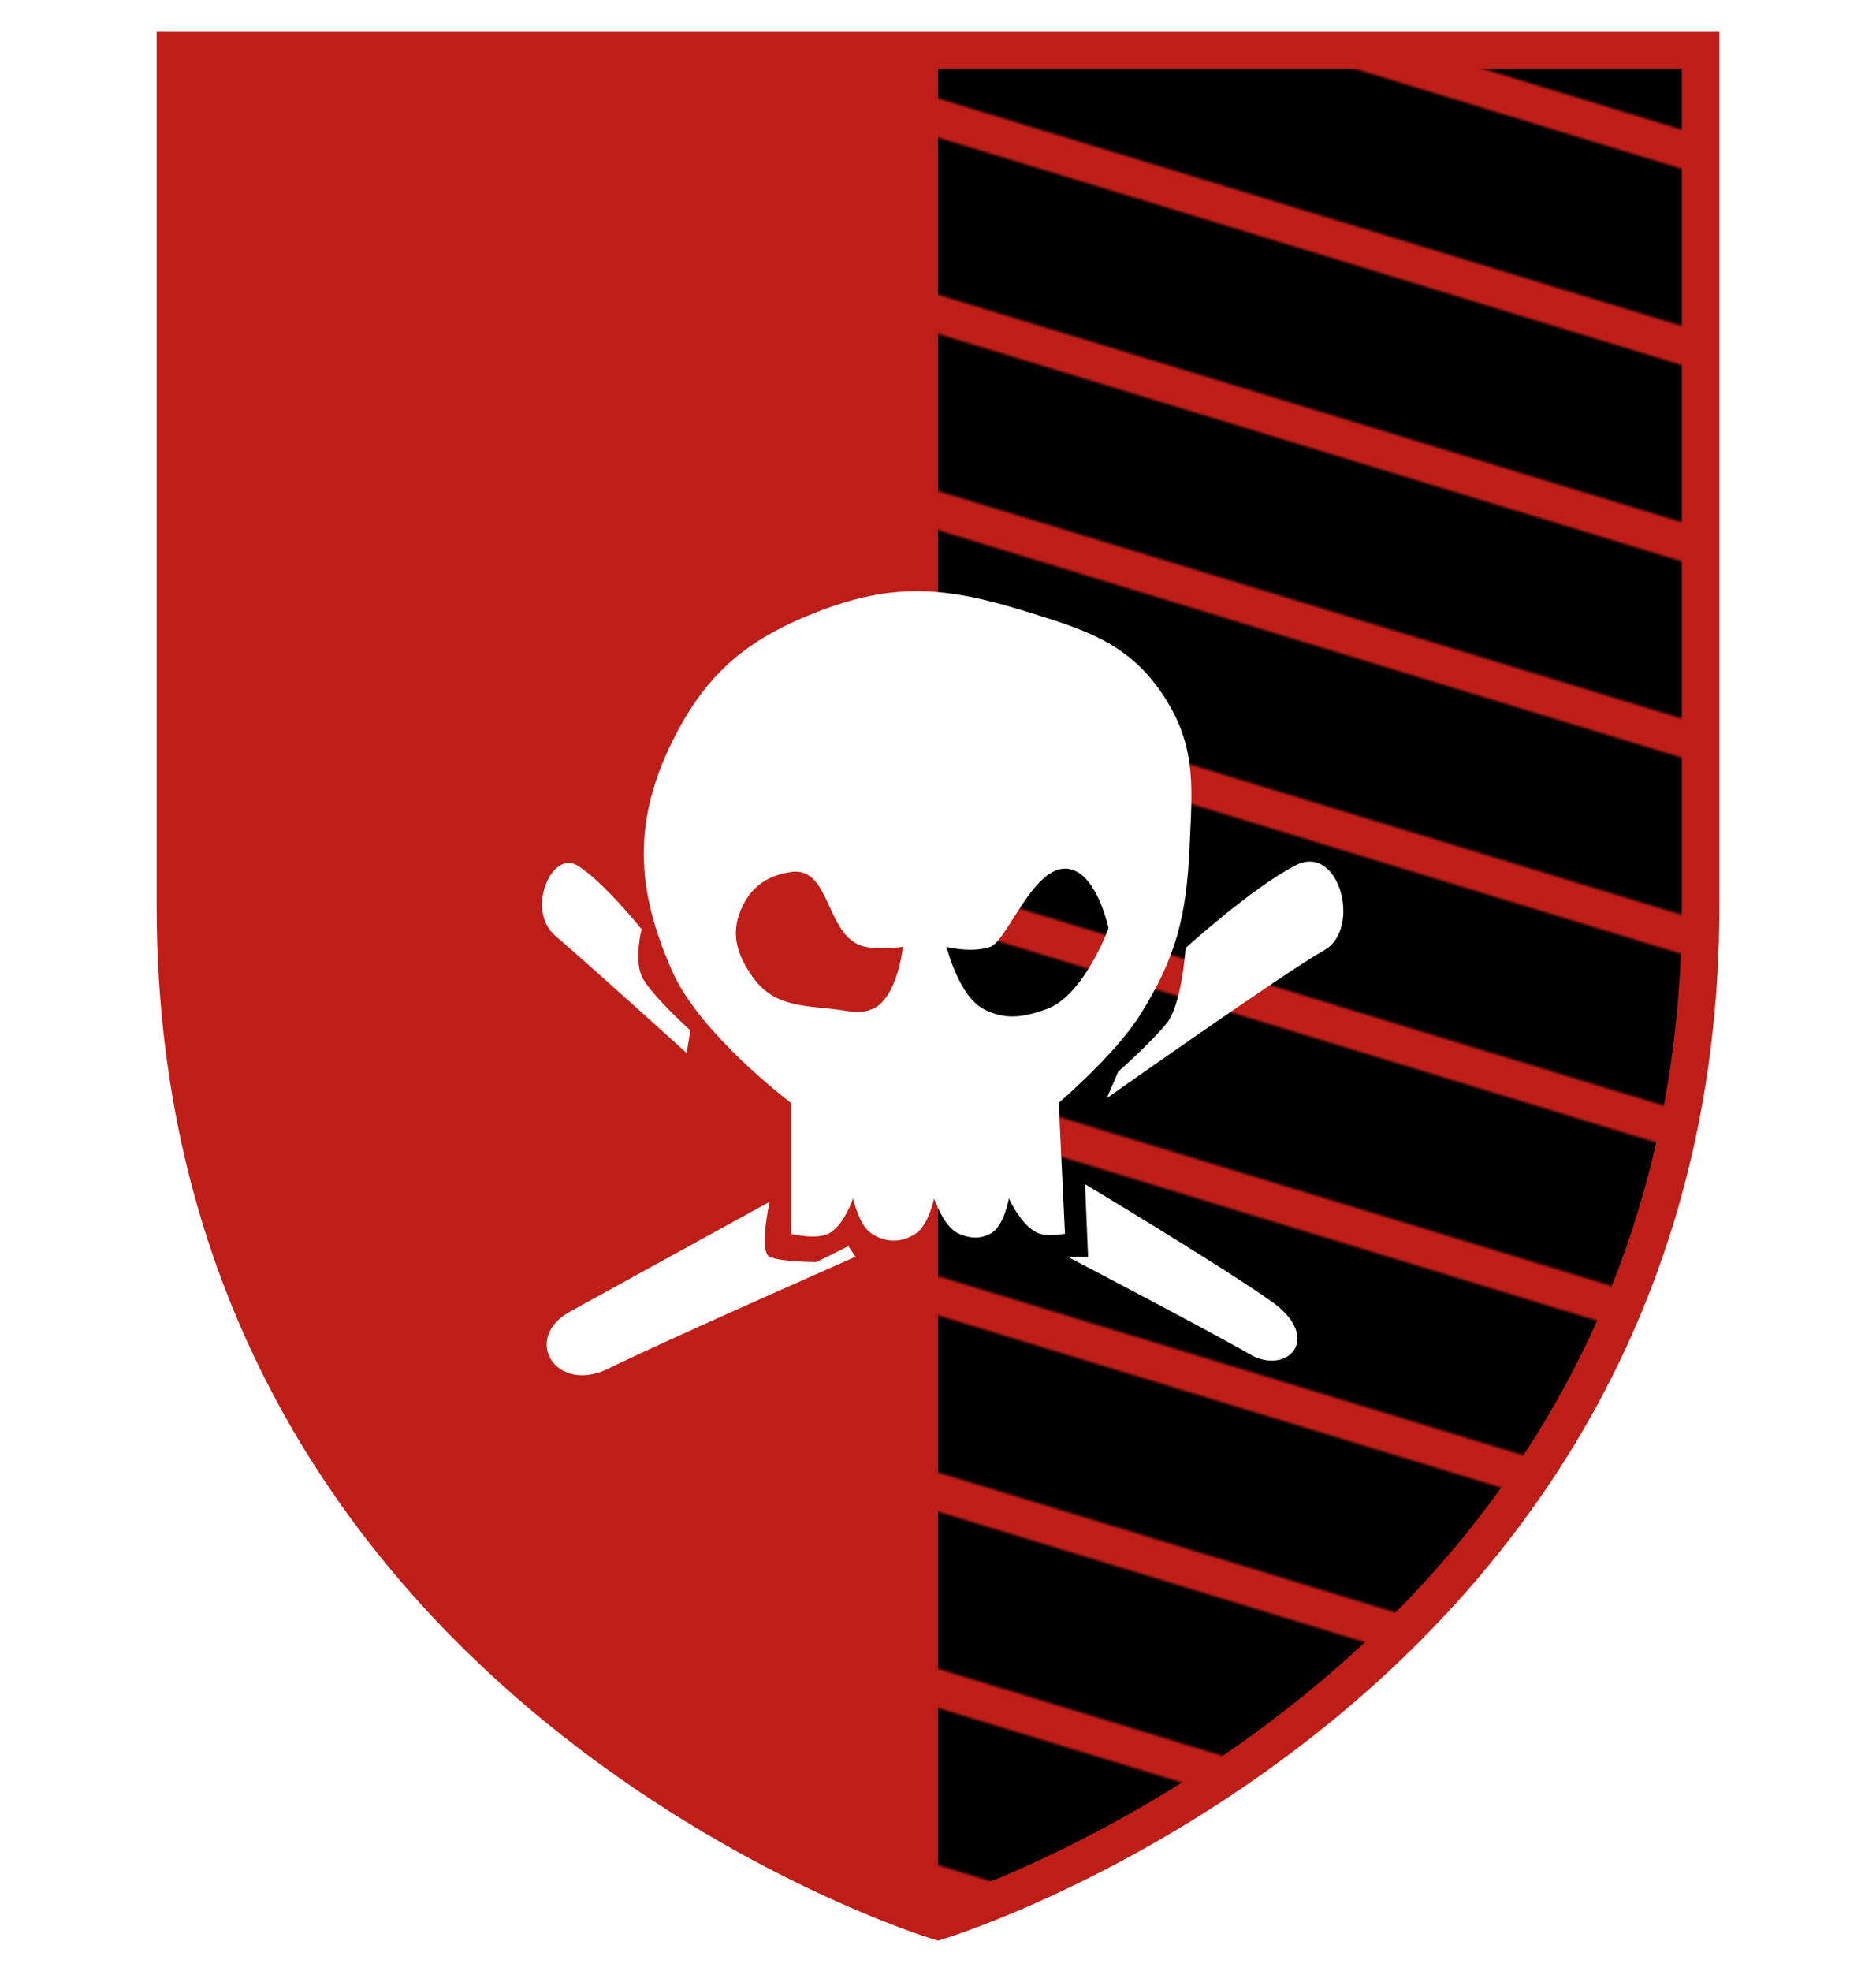
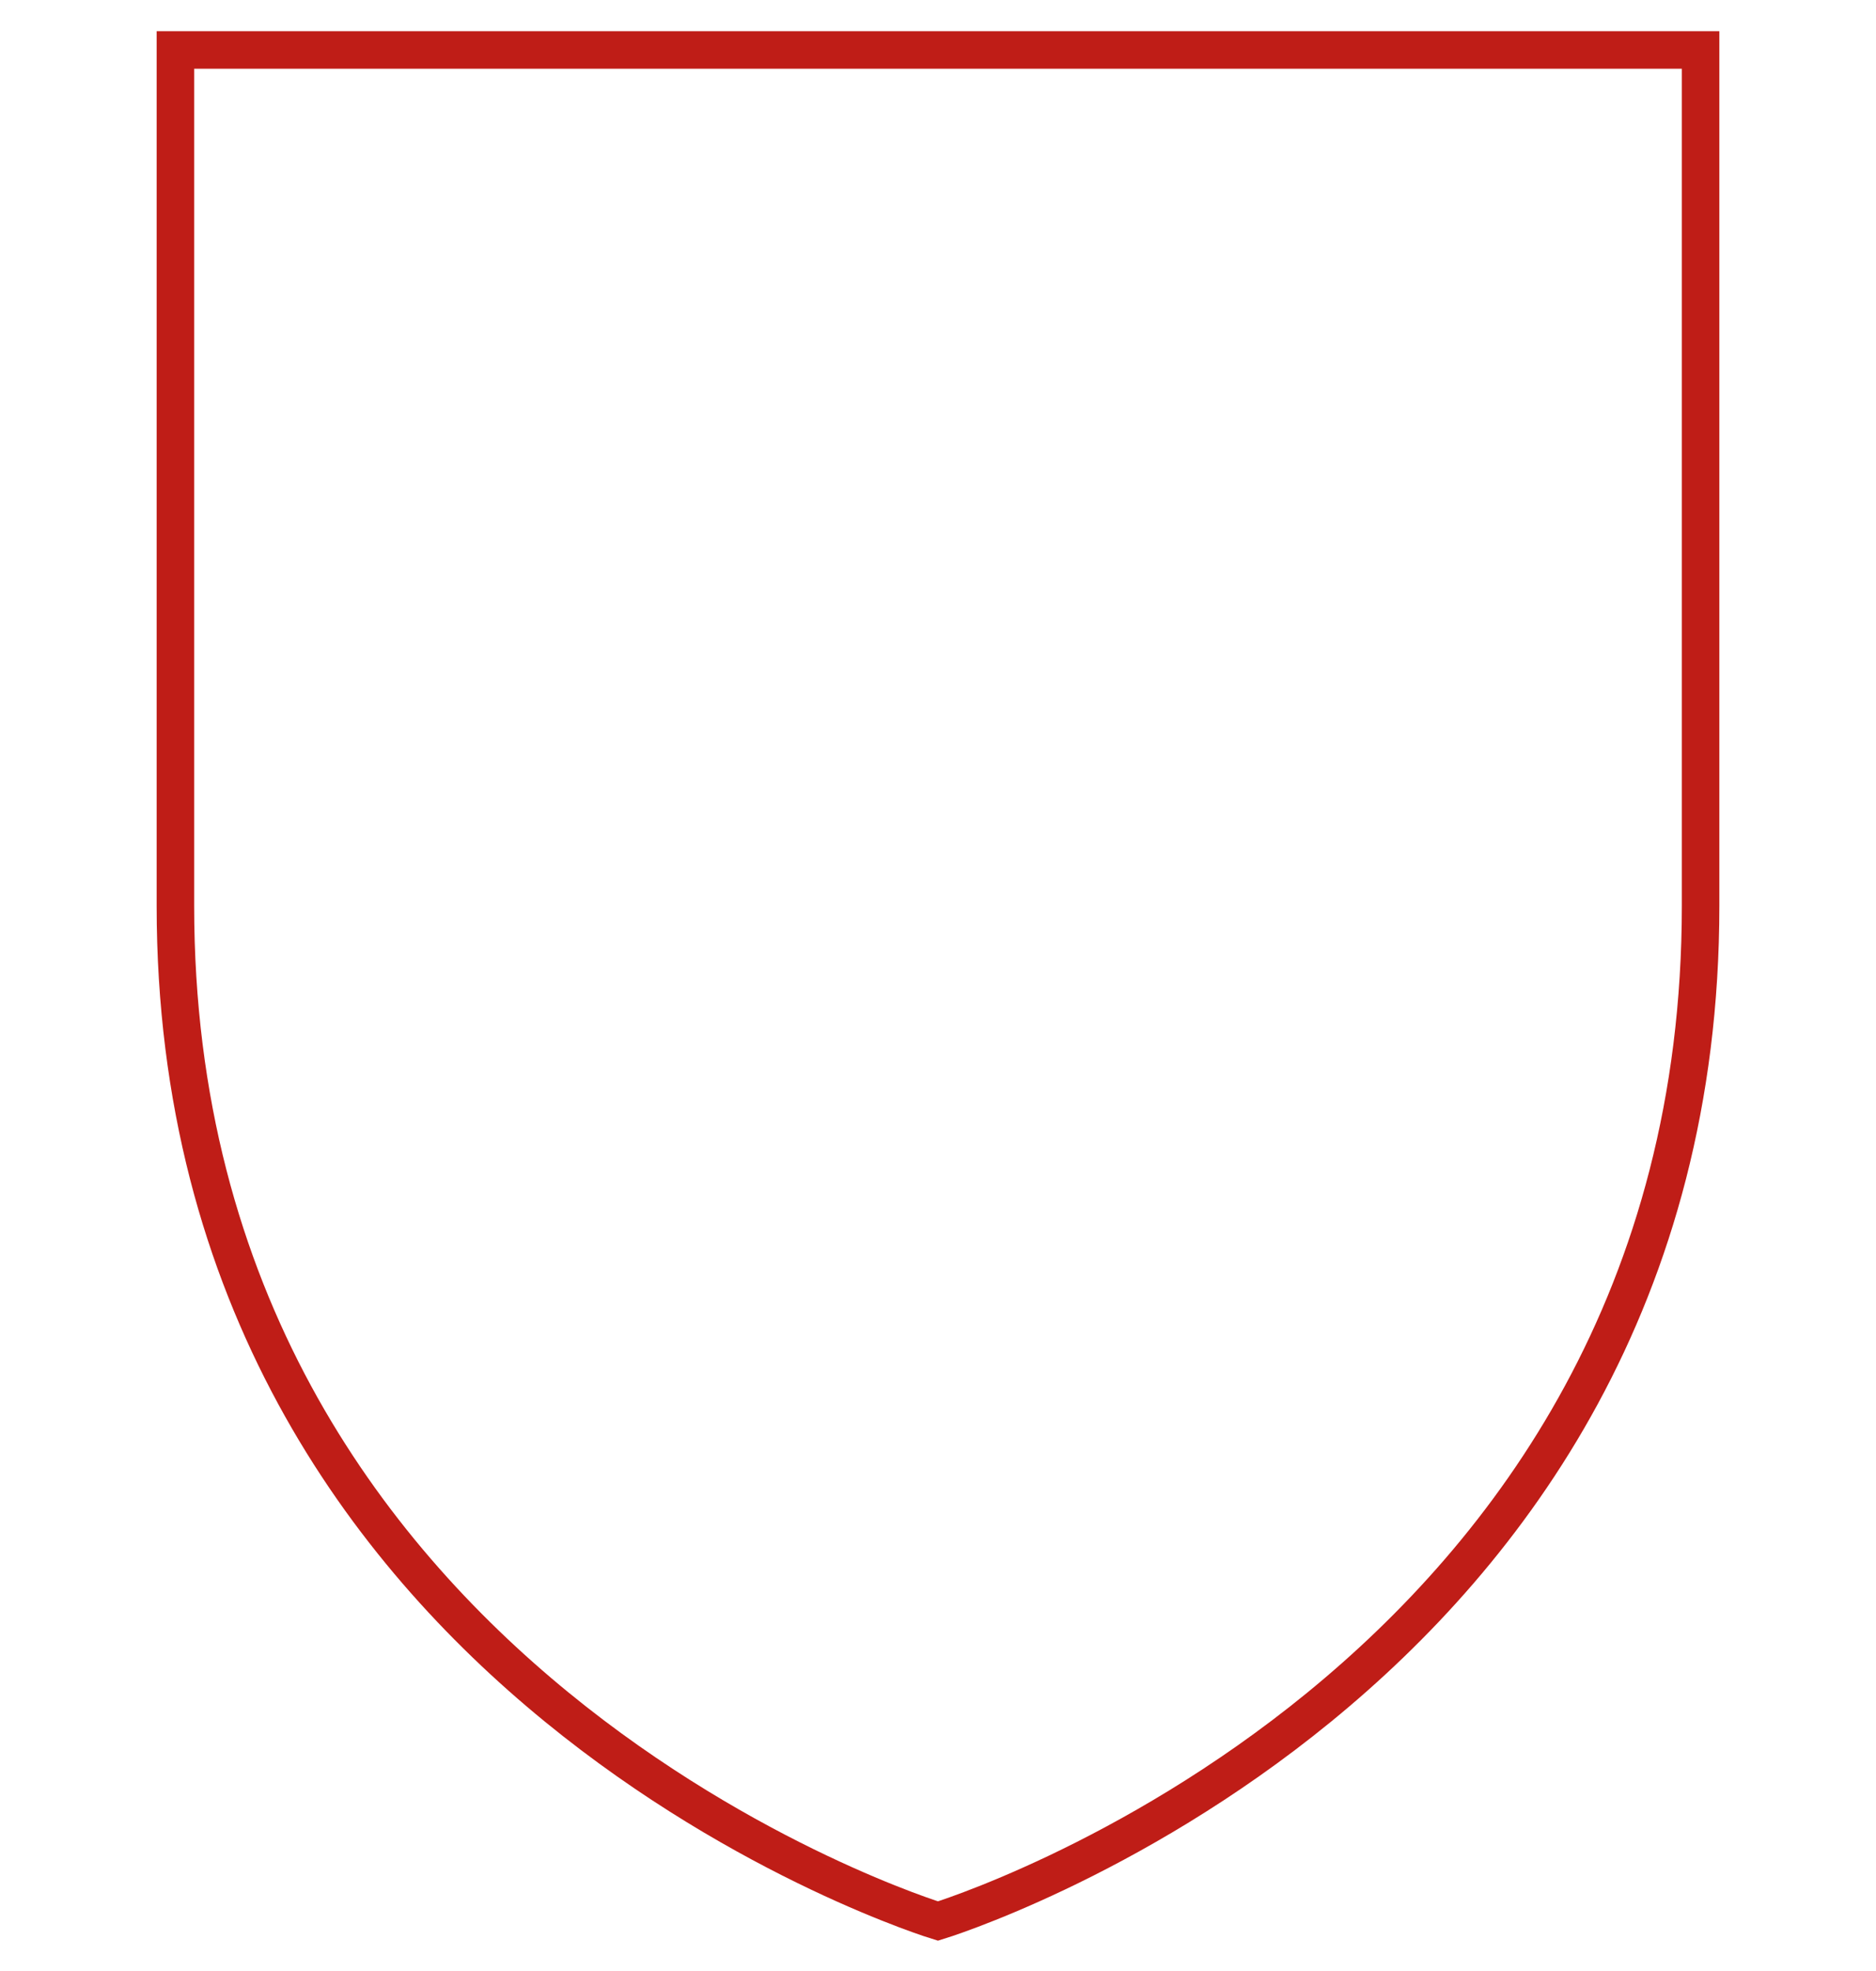
<svg xmlns="http://www.w3.org/2000/svg" width="500px" height="525px" viewBox="0 0 500 500" preserveAspectRatio="xMidYMid meet">
  <defs>
    <clipPath id="formato">
      <path d="M46.75,0.807L46.75,0.807v227.992c0,208.528,203.24,270.395,203.24,270.395s203.26-61.866,203.26-270.395V0.807H46.75z" />
    </clipPath>
  </defs>
  <g id="fundo" fill="#bf1d17" x="0">
-     <path d="M46.75,0.807L46.75,0.807v227.992c0,208.528,203.24,270.395,203.24,270.395s203.26-61.866,203.26-270.395V0.807H46.75z" />
-   </g>
+     </g>
  <g id="estampa1" fill="#000000" x="0" clip-path="url(#formato)">
    <defs>
      <clipPath id="formato-corte">
        <rect x="250" y="0" width="250" height="500" />
      </clipPath>
      <pattern id="Pattern" width="250" height="50" patternUnits="userSpaceOnUse">
-         <rect width="250" height="40" />
-       </pattern>
+         </pattern>
    </defs>
    <g clip-path="url(#formato-corte)">
-       <rect fill="url(#Pattern)" x="150" y="-130" width="500" height="600" transform="rotate(17 0 0)" />
-     </g>
+       </g>
  </g>
  <g id="borda" fill="none" stroke="#bf1d17" stroke-width="10" x="0">
    <path d="M46.75,0.807L46.75,0.807v227.992c0,208.528,203.24,270.395,203.24,270.395s203.26-61.866,203.26-270.395V0.807H46.75z" />
  </g>
  <g id="adorno" transform="scale(2) translate(64, 65)" data-nome="caveira branca">
    <path fill-rule="evenodd" clip-rule="evenodd" d="M87.882 63.992C84.576 69.233 77.089 75.622 77.089 75.622L77.92 93.065C77.92 93.065 75.843 93.431 74.599 93.065C72.244 92.373 70.448 88.346 70.448 88.346C70.448 88.346 69.818 92.126 67.957 93.065C66.51 93.796 65.303 93.688 63.806 93.065C61.725 92.2 60.485 88.346 60.485 88.346C60.485 88.346 59.751 91.944 57.995 93.065C56.082 94.287 54.096 94.287 52.183 93.065C50.427 91.944 49.693 88.346 49.693 88.346C49.693 88.346 48.41 92.104 46.372 93.065C44.613 93.895 41.391 93.065 41.391 93.065V75.622C41.391 75.622 29.352 66.569 25.617 58.178C20.736 47.213 20.293 38.201 25.617 27.444C30.204 18.175 35.864 13.645 45.542 10C55.251 6.344 62.19 6.957 72.108 10C72.278 10.052 72.447 10.104 72.615 10.155C80.7 12.633 86.578 14.434 91.203 21.629C95.179 27.814 94.934 32.934 94.598 39.981C94.573 40.498 94.548 41.026 94.524 41.565C94.116 50.69 92.756 56.267 87.882 63.992ZM51.353 54.855C53.261 55.237 56.334 54.855 56.334 54.855C56.334 54.855 55.565 61.853 52.183 63.162C50.788 63.702 49.736 63.538 48.446 63.336C48.058 63.275 47.649 63.211 47.202 63.162C46.769 63.114 46.343 63.071 45.926 63.028C42.019 62.631 38.815 62.305 36.41 59.009C34.272 56.079 33.31 53.2 34.749 49.871C36.036 46.895 38.184 45.371 41.391 44.888C44.229 44.459 45.348 46.895 46.535 49.477C47.625 51.846 48.771 54.339 51.353 54.855ZM67.957 54.855C65.467 55.711 62.146 54.855 62.146 54.855C62.146 54.855 63.758 61.443 67.127 63.162C70.015 64.635 72.371 64.239 75.429 63.162C80.446 61.394 83.731 52.363 83.731 52.363C83.731 52.363 82.492 46.523 79.58 44.888C76.161 42.968 73.299 47.484 71.032 51.062C69.841 52.941 68.815 54.561 67.957 54.855ZM85 71.501C85 71.501 89.5 67.502 91.5 65.001C93.5 62.5 94 55.001 94 55.001C94 55.001 102.865 46.962 108.682 43.981C114.5 41.001 117.5 52.501 112.458 55.308C107.416 58.116 83.5 75.001 83.5 75.001L85 71.501ZM12.874 43.981C16.248 45.963 21.5 52.501 21.5 52.501C21.5 52.501 20.5 56.436 21.5 58.718C22.5 61 28 66.001 28 66.001L27.5 69.001C27.5 69.001 14.084 56.841 10.042 53.421C6 50 9.5 42 12.874 43.981ZM80.595 86.458L81 96.129H78.272C78.272 96.129 97.594 106.224 102.547 109.112C107.5 112 112.458 107 105.379 102.033C98.299 97.065 80.595 86.458 80.595 86.458ZM49.056 94.713L50 96.129C50 96.129 24.201 107.5 17.122 111C10.042 114.5 5.5 107 11.93 103.449C18.36 99.897 38.553 88.812 38.553 88.812C38.553 88.812 37.106 95.425 38.553 96.129C40 96.833 44.809 96.833 44.809 96.833L49.056 94.713Z" fill="white" />
  </g>
</svg>